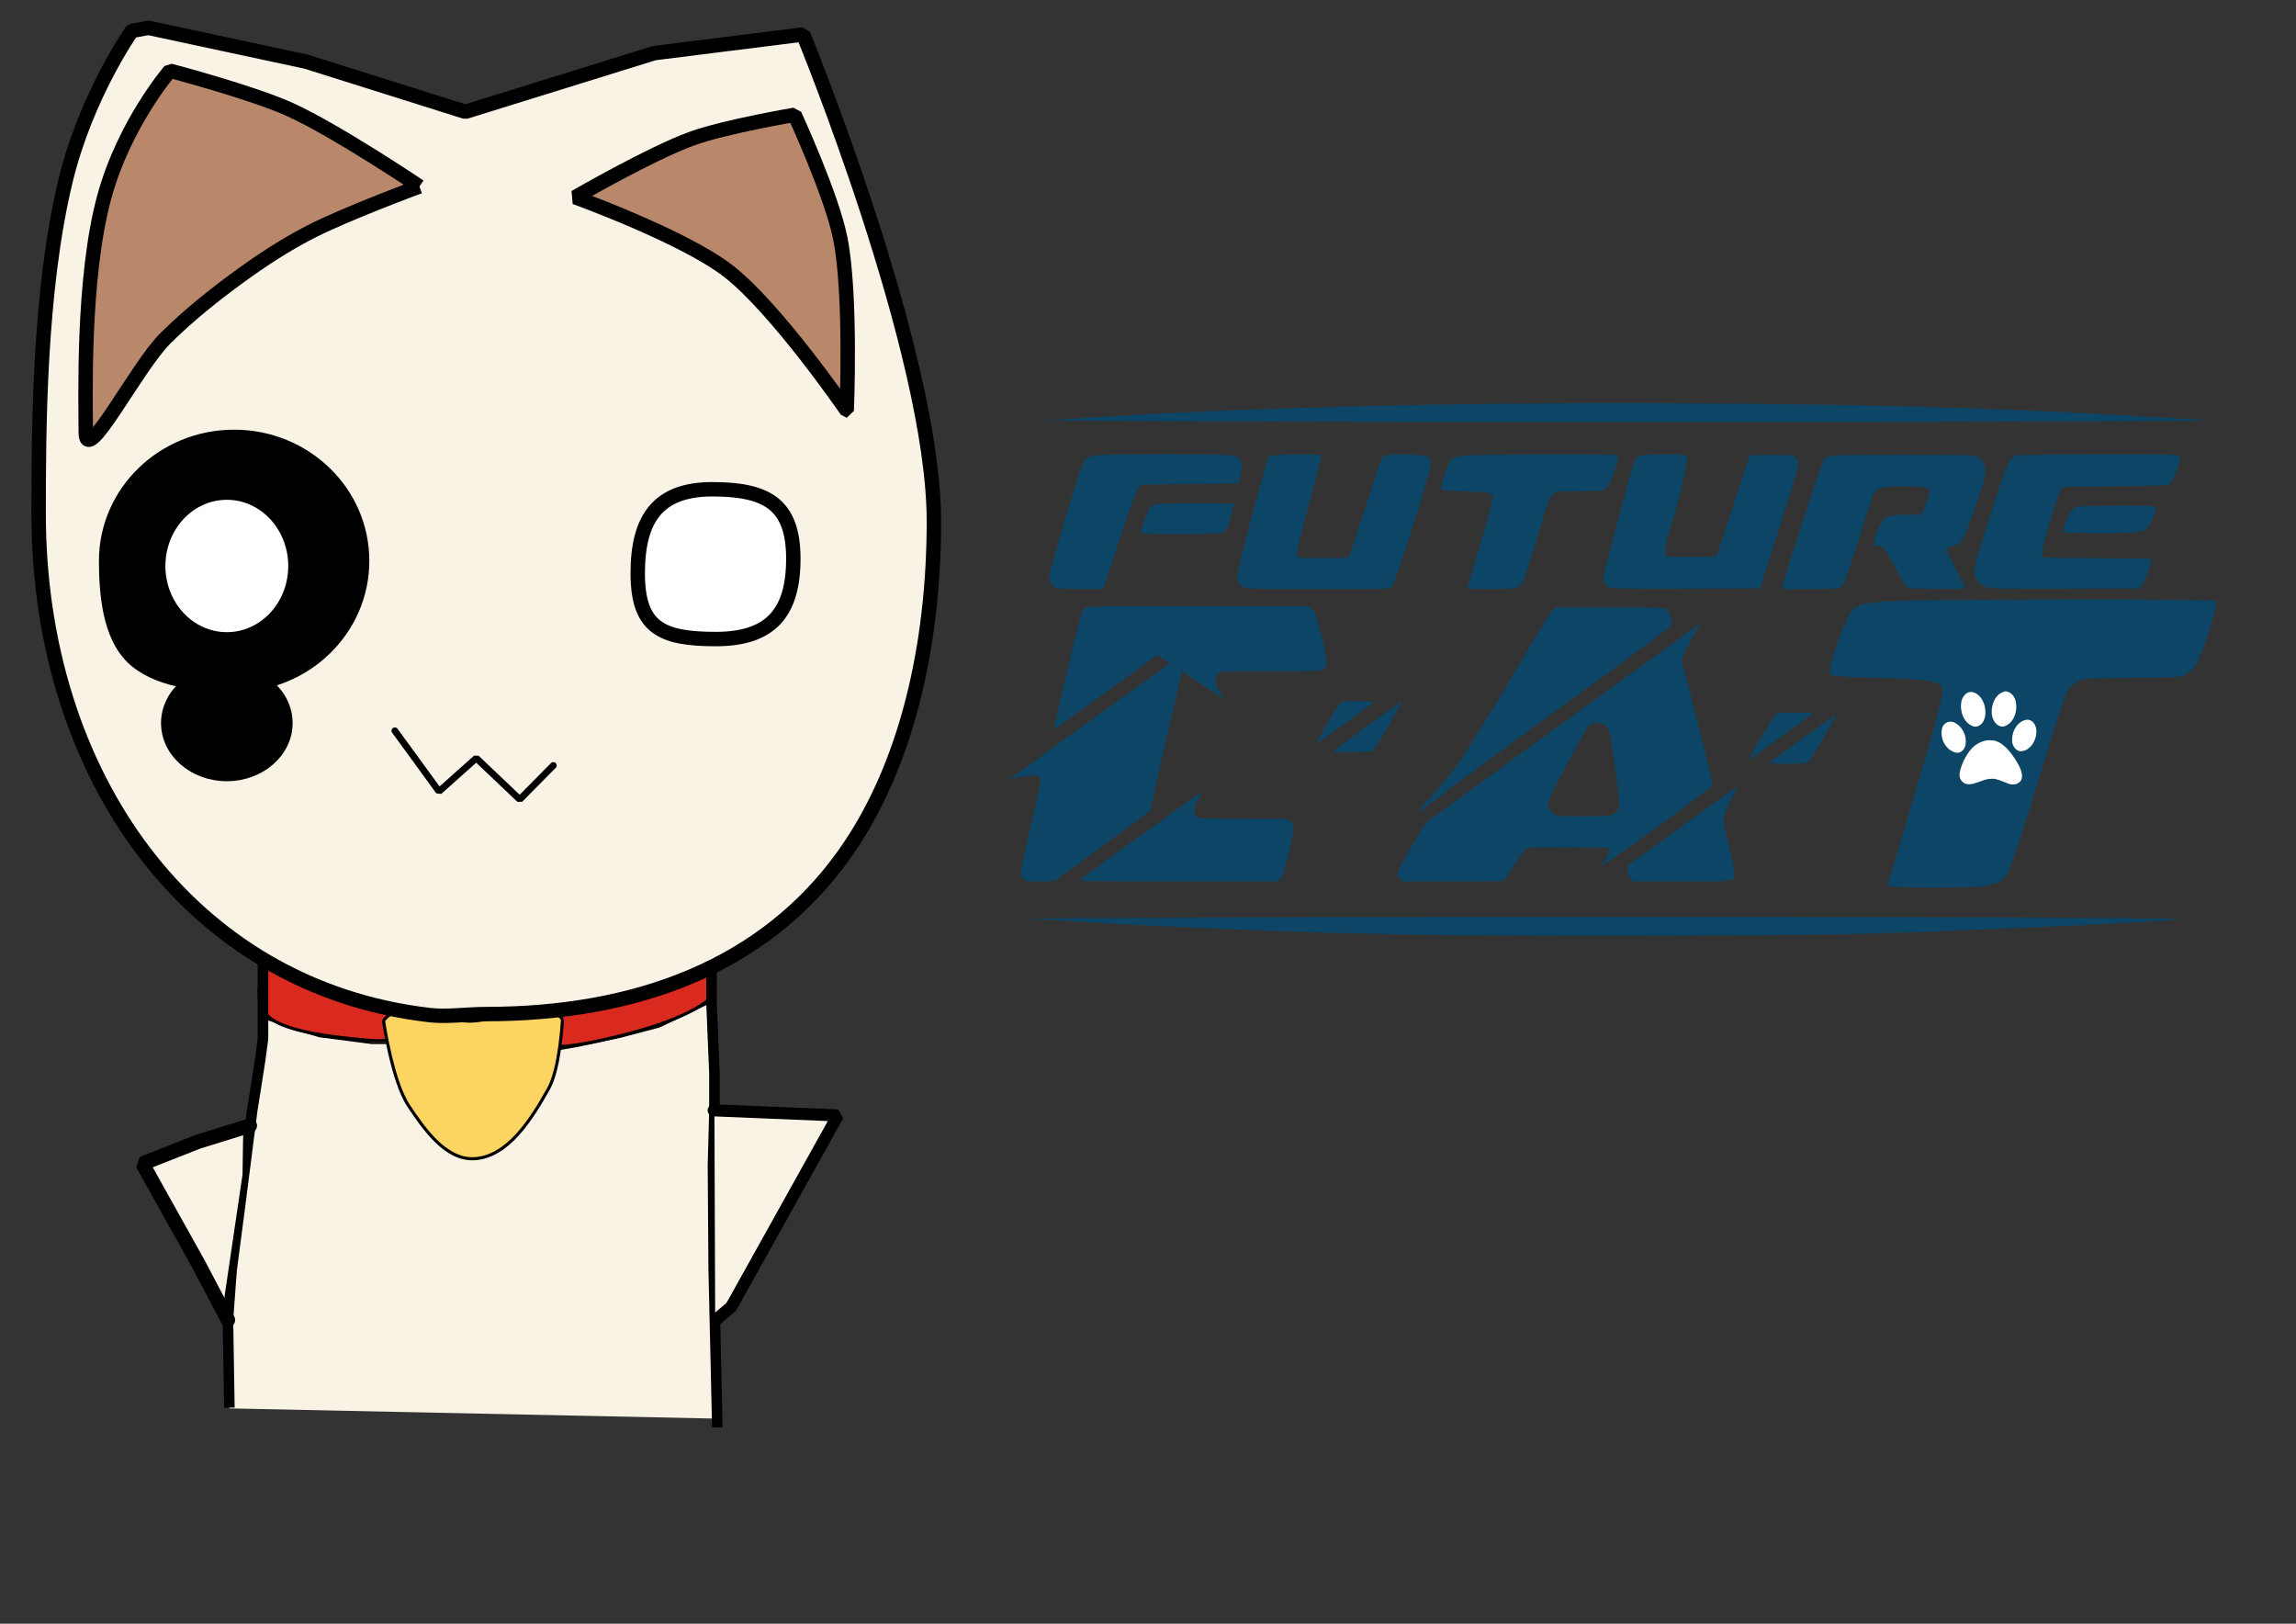
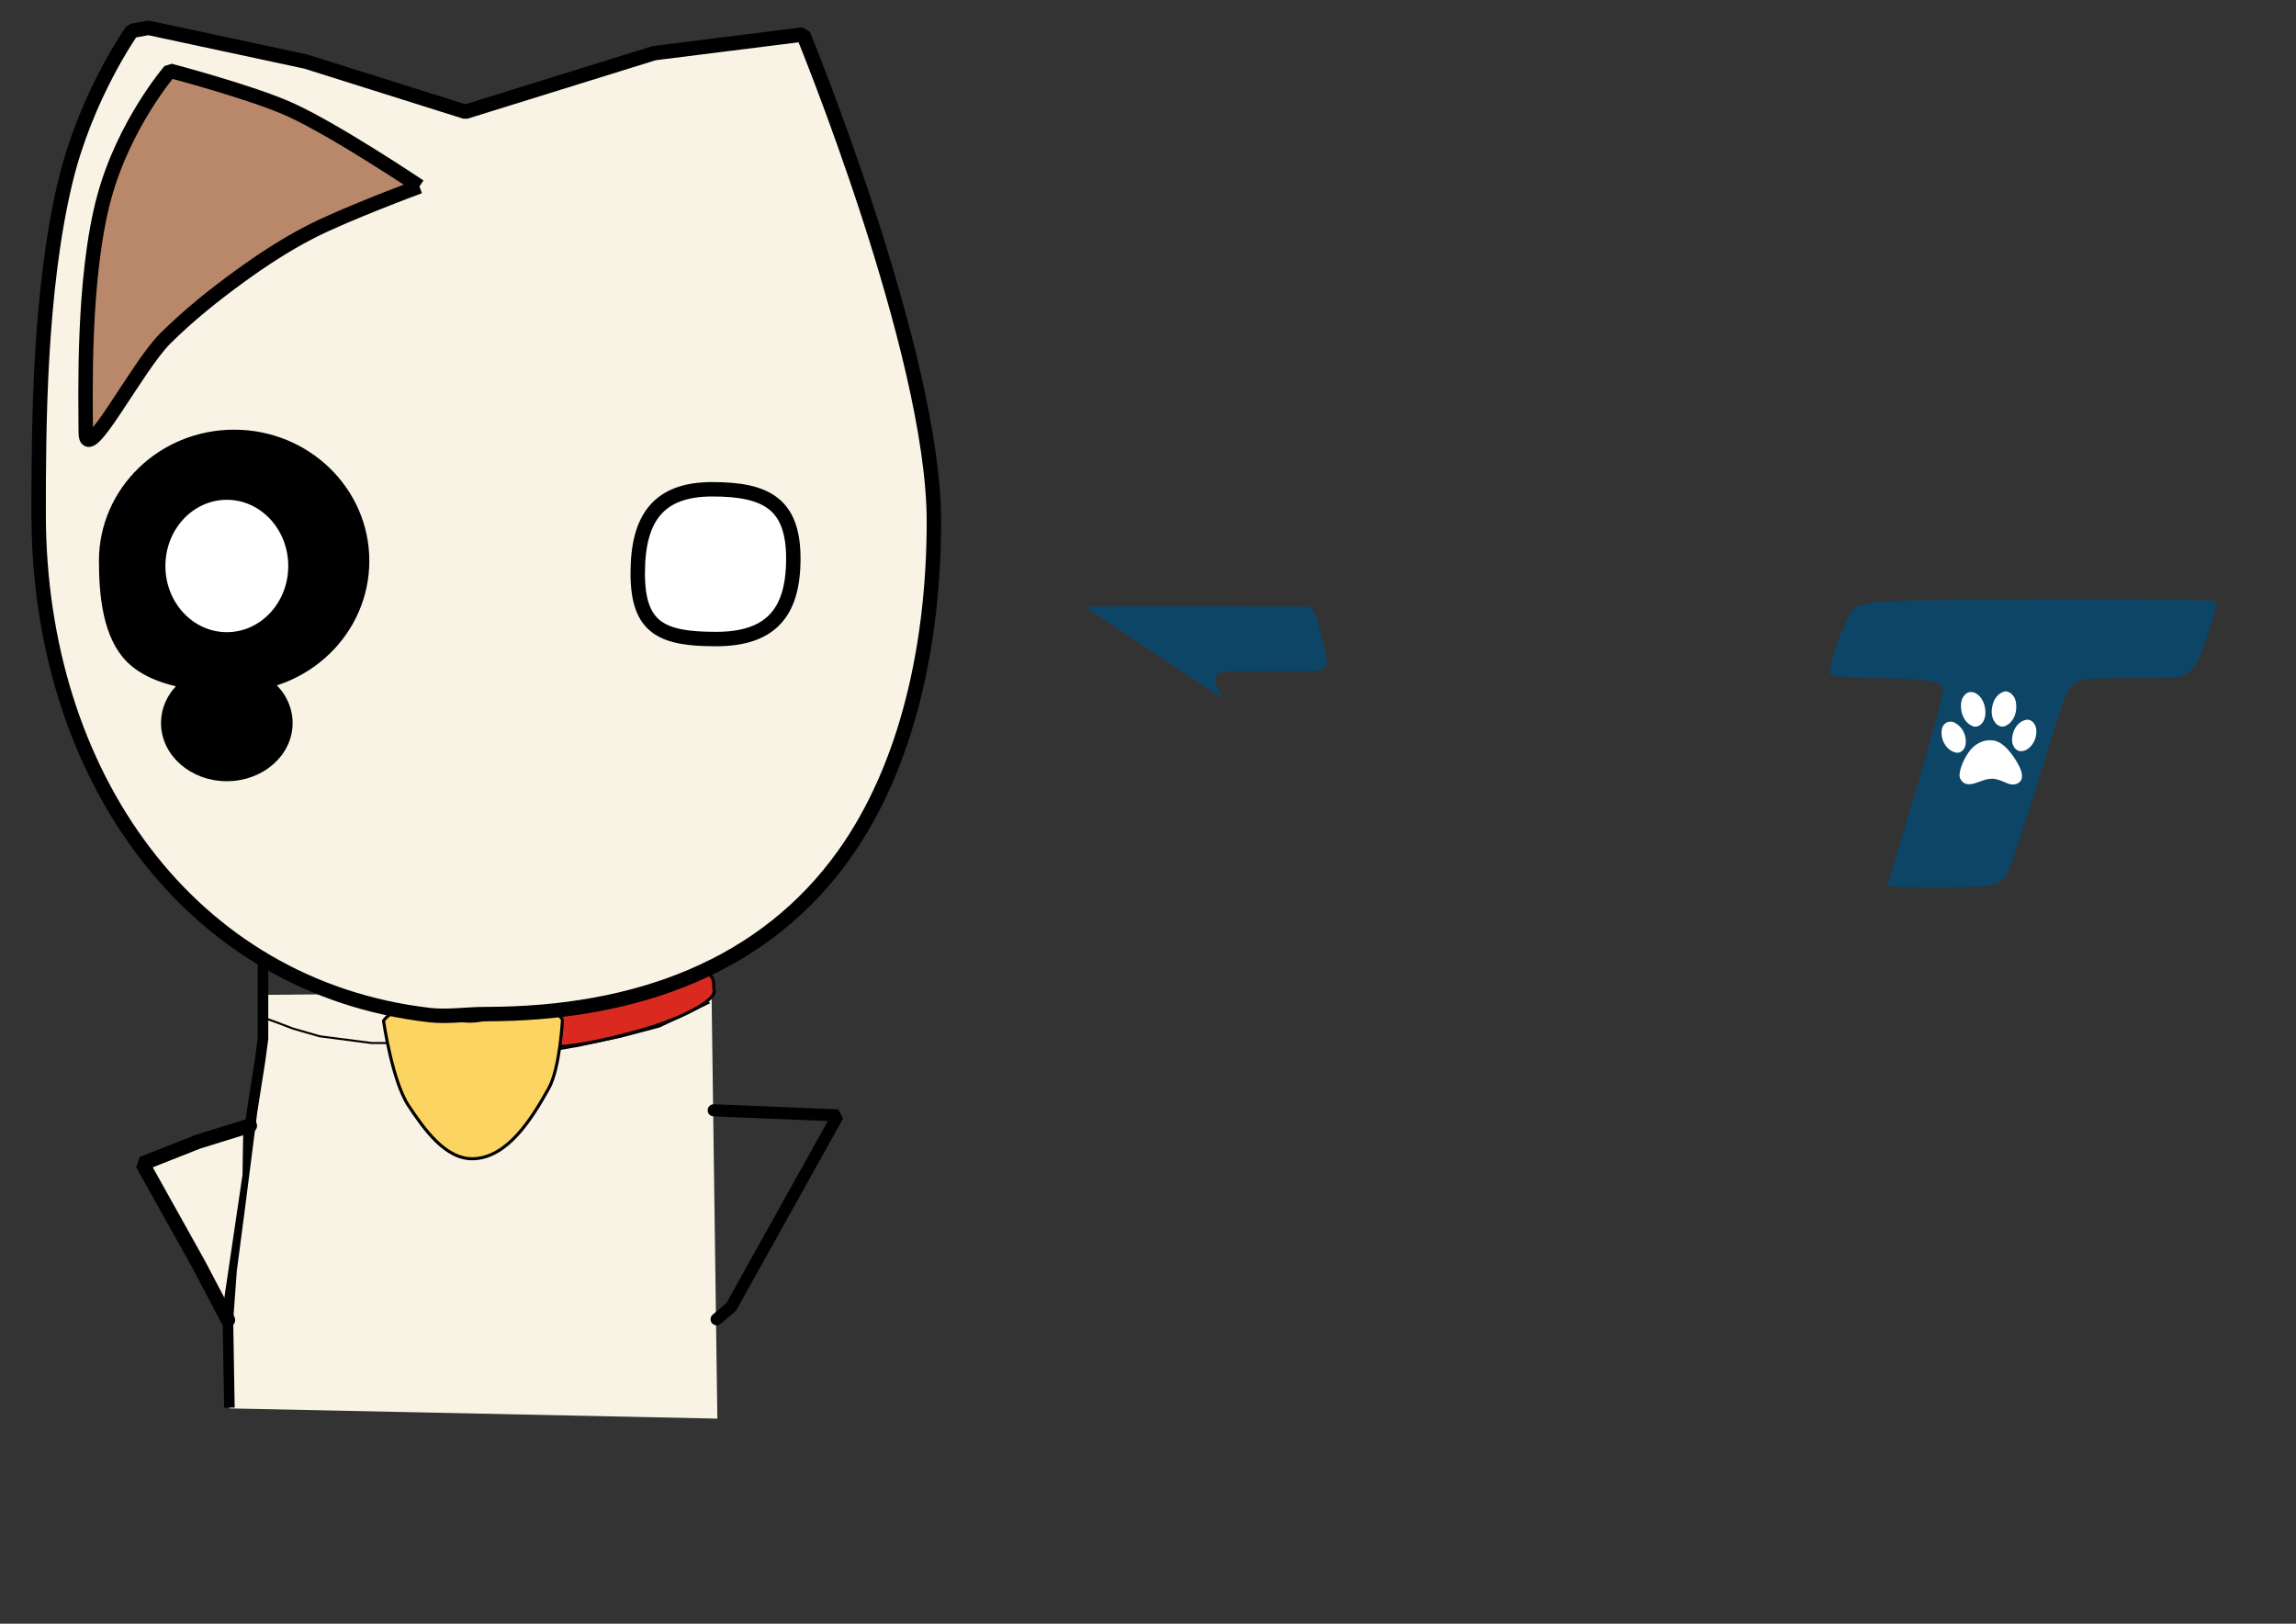
<svg xmlns="http://www.w3.org/2000/svg" xmlns:ns1="http://www.inkscape.org/namespaces/inkscape" xmlns:ns2="http://sodipodi.sourceforge.net/DTD/sodipodi-0.dtd" width="297mm" height="210mm" viewBox="0 0 297 210" version="1.1" id="svg8" ns1:version="0.92.1 r15371" ns2:docname="FutureCat.svg" ns1:export-filename="/home/omar/Escritorio/FutureCat.png" ns1:export-xdpi="179.73442" ns1:export-ydpi="179.73442">
  <rect x="0" y="0" width="297" height="210" fill="#333333" stroke="none" />
  <defs id="defs2" />
  <ns2:namedview id="base" pagecolor="#ffffff" bordercolor="#666666" borderopacity="1.0" ns1:pageopacity="0.0" ns1:pageshadow="2" ns1:zoom="0.49497475" ns1:cx="581.01617" ns1:cy="387.25028" ns1:document-units="mm" ns1:current-layer="g1253" showgrid="false" ns1:window-width="1366" ns1:window-height="688" ns1:window-x="0" ns1:window-y="24" ns1:window-maximized="1" ns1:snap-others="false" ns1:snap-nodes="false" ns1:snap-global="false" />
  <g ns1:label="Capa 1" ns1:groupmode="layer" id="layer1" transform="translate(0,-87)">
    <g id="g1029" transform="translate(-18.709,19.778)">
      <path ns2:nodetypes="cccccc" ns1:connector-curvature="0" id="rect1000" d="m 53.106,195.891 57.641,-0.567 0.756,55.374 -63.122,-1.323 0.429,-15.316 z" style="fill:#f9f3e6;fill-opacity:1;stroke:none;stroke-width:0.4;stroke-linecap:round;stroke-linejoin:bevel;stroke-miterlimit:4;stroke-dasharray:none;stroke-opacity:1;paint-order:normal" />
-       <path ns2:nodetypes="cssscsc" ns1:connector-curvature="0" id="path992" d="m 116.15,177.969 c 0,0.951 -0.787,1.666 -2.478,2.149 -1.114,0.319 -2.804,0.503 -4.271,0.707 -1.691,0.235 -7.747,1.029 -10.3,-0.115 -2.999,-1.344 -2.415,-4.947 -2.415,-5.799 3e-6,-1.578 8.987,0.201 12.715,0.201 3.727,0 6.749,1.279 6.749,2.856 z" style="fill:#da2a1f;fill-opacity:1;stroke:#000000;stroke-width:0.4;stroke-linecap:round;stroke-linejoin:bevel;stroke-miterlimit:4;stroke-dasharray:none;stroke-opacity:1;paint-order:normal" transform="rotate(13.621)" />
      <path ns2:nodetypes="cccccccccc" ns1:connector-curvature="0" id="path129" d="m 48.381,249.28 -0.189,-11.339 0.472,-6.426 1.039,-7.938 1.606,-12.568 1.039,-6.615 0.378,-2.835 v -1.323 -6.709 -2.457" style="fill:none;stroke:#000000;stroke-width:1.365;stroke-linecap:butt;stroke-linejoin:miter;stroke-miterlimit:4;stroke-dasharray:none;stroke-opacity:1" />
      <path ns2:nodetypes="ccccc" ns1:connector-curvature="0" id="rect1003" d="m 50.176,212.806 -0.094,6.331 -2.457,16.631 -10.394,-18.048 z" style="fill:#f9f3e6;fill-opacity:1;stroke:none;stroke-width:0.4;stroke-linecap:round;stroke-linejoin:bevel;stroke-miterlimit:4;stroke-dasharray:none;stroke-opacity:1;paint-order:normal" />
      <path ns1:connector-curvature="0" id="path131" d="m 48.192,237.941 -3.78,-7.182 -7.276,-13.04 7.182,-2.835 6.709,-2.079" style="fill:none;stroke:#000000;stroke-width:1.865;stroke-linecap:round;stroke-linejoin:bevel;stroke-miterlimit:4;stroke-dasharray:none;stroke-opacity:1" />
      <path ns2:nodetypes="sssssss" ns1:connector-curvature="0" id="path995" d="m 47.656,219.537 c 0,1.187 -4.157,2.15 -9.284,2.15 -3.489,0 -11.764,-0.443 -13.442,-1.79 -0.788,-0.632 2.516,-2.326 2.516,-2.705 0,-1.187 4.468,0.176 9.596,0.176 3.303,0 8.229,-0.665 10.268,-0.058 1.126,0.336 0.347,1.805 0.347,2.228 z" style="fill:#da2a1f;fill-opacity:1;stroke:#000000;stroke-width:0.4;stroke-linecap:round;stroke-linejoin:bevel;stroke-miterlimit:4;stroke-dasharray:none;stroke-opacity:1;paint-order:normal" transform="rotate(-17.386)" />
-       <path ns1:connector-curvature="0" id="path133" d="m 110.747,192.679 v 4.252 l 0.378,9.071 v 5.008 l -0.189,6.898 0.095,13.513 0.472,20.411" style="fill:none;stroke:#000000;stroke-width:1.365;stroke-linecap:butt;stroke-linejoin:miter;stroke-miterlimit:4;stroke-dasharray:none;stroke-opacity:1" />
-       <path ns2:nodetypes="ccccccc" ns1:connector-curvature="0" id="rect1006" d="m 111.125,211.294 h 10.772 l 4.914,0.472 -4.914,8.788 -7.429,13.217 -3.248,3.603 z" style="fill:#f9f3e6;fill-opacity:1;stroke:none;stroke-width:0.4;stroke-linecap:round;stroke-linejoin:bevel;stroke-miterlimit:4;stroke-dasharray:none;stroke-opacity:1;paint-order:normal" />
      <path ns1:connector-curvature="0" id="path135" d="m 111.408,237.847 1.89,-1.606 13.796,-24.757 -16.064,-0.661" style="fill:none;stroke:#000000;stroke-width:1.565;stroke-linecap:round;stroke-linejoin:bevel;stroke-miterlimit:4;stroke-dasharray:none;stroke-opacity:1" />
      <path ns2:nodetypes="caaasaac" ns1:connector-curvature="0" id="path985" d="m 91.47,199.057 c 0,0 -0.307,6.28 -1.784,8.932 -2.162,3.881 -5.299,8.953 -9.739,9.097 -3.62,0.117 -6.404,-3.869 -8.405,-6.888 -2.102,-3.172 -3.223,-10.951 -3.223,-10.951 2.164,-3.041 7.465,0.076 11.198,0.047 3.985,-0.031 9.563,-3.425 11.953,-0.236 z" style="fill:#fcd462;fill-opacity:1;stroke:#000000;stroke-width:0.4;stroke-linecap:round;stroke-linejoin:bevel;stroke-miterlimit:4;stroke-dasharray:none;stroke-opacity:1;paint-order:normal" />
      <path ns2:nodetypes="ssssssccccccs" ns1:connector-curvature="0" id="path942" d="m 139.515,134.634 c 0,15.999 -3.492,31.73 -11.611,43.117 -10.27,14.404 -26.766,20.627 -46.387,20.627 -2.447,0 -4.933,0.397 -7.255,0.128 -31.024,-3.594 -50.553,-31.102 -50.553,-64.816 0,-11.162 0.063,-28.77 3.444,-42.935 2.656,-11.126 8.618,-19.544 8.618,-19.544 l 2.147,-0.386 20.391,4.371 20.595,6.486 24.423,-7.586 19.275,-2.416 c 0,0 16.912,41.107 16.912,62.955 z" style="fill:#f9f3e6;fill-opacity:1;stroke:#000000;stroke-width:1.865;stroke-linecap:round;stroke-linejoin:bevel;stroke-miterlimit:4;stroke-dasharray:none;stroke-opacity:1" />
      <path ns2:nodetypes="sssss" ns1:connector-curvature="0" id="path945" d="m 121.33,139.478 c 0,7.098 -3.023,10.394 -10.016,10.394 -6.993,0 -10.111,-1.407 -10.111,-8.504 0,-7.098 2.645,-10.867 9.638,-10.867 6.993,0 10.489,1.879 10.489,8.977 z" style="fill:#ffffff;fill-opacity:1;stroke:#000000;stroke-width:1.865;stroke-linecap:round;stroke-linejoin:bevel;stroke-miterlimit:4;stroke-dasharray:none;stroke-opacity:1" />
      <path ns2:nodetypes="caaasscac" ns1:connector-curvature="0" id="path948" d="m 72.965,91.336 c 0,0 -9.652,3.569 -14.207,5.932 -3.147,1.632 -6.133,3.579 -9.001,5.662 -3.389,2.462 -6.678,5.096 -9.652,8.046 -3.772,3.742 -10.303,16.731 -10.303,12.162 -1e-6,-4.227 -0.467,-19.904 2.387,-30.409 2.577,-9.487 8.504,-16.359 8.504,-16.359 0,0 10.556,2.776 15.507,5.012 5.924,2.675 16.766,9.955 16.766,9.955 z" style="fill:#b9886a;fill-opacity:1;stroke:#000000;stroke-width:1.865;stroke-linecap:round;stroke-linejoin:bevel;stroke-miterlimit:4;stroke-dasharray:none;stroke-opacity:1" />
-       <path ns2:nodetypes="cacacac" ns1:connector-curvature="0" id="path950" d="m 128.237,120.324 c 0,0 -9.093,-13.234 -15.345,-18.064 -5.793,-4.475 -19.786,-9.528 -19.786,-9.528 0,0 9.811,-5.675 15.113,-7.589 4.271,-1.542 13.272,-3.073 13.272,-3.073 0,0 4.813,10.428 5.919,16.009 1.443,7.279 0.827,22.245 0.827,22.245 z" style="fill:#b9886a;fill-opacity:1;stroke:#000000;stroke-width:1.865;stroke-linecap:round;stroke-linejoin:bevel;stroke-miterlimit:4;stroke-dasharray:none;stroke-opacity:1;paint-order:normal" />
-       <path ns1:connector-curvature="0" id="path954" d="m 69.784,161.732 5.717,7.843 4.819,-4.299 5.622,5.339 4.347,-4.394" style="fill:none;stroke:#000000;stroke-width:0.865;stroke-linecap:round;stroke-linejoin:bevel;stroke-miterlimit:4;stroke-dasharray:none;stroke-opacity:1" />
+       <path ns2:nodetypes="cacacac" ns1:connector-curvature="0" id="path950" d="m 128.237,120.324 z" style="fill:#b9886a;fill-opacity:1;stroke:#000000;stroke-width:1.865;stroke-linecap:round;stroke-linejoin:bevel;stroke-miterlimit:4;stroke-dasharray:none;stroke-opacity:1;paint-order:normal" />
      <path ns2:nodetypes="ssssss" ns1:connector-curvature="0" id="path958" d="m 66.055,139.762 c -10e-7,9.135 -7.638,16.541 -17.06,16.541 -4.799,0 -10.458,-0.693 -13.558,-3.785 -2.986,-2.979 -3.502,-8.273 -3.502,-12.755 -1e-6,-9.135 7.638,-16.541 17.06,-16.541 9.422,0 17.06,7.405 17.06,16.541 z" style="fill:#000001;fill-opacity:1;stroke:#000000;stroke-width:0.857;stroke-linecap:round;stroke-linejoin:bevel;stroke-miterlimit:4;stroke-dasharray:none;stroke-opacity:1;paint-order:normal" />
      <ellipse ry="9.079" rx="8.465" cy="140.423" cx="48.05" id="path956" style="fill:#ffffff;fill-opacity:1;stroke:#000000;stroke-width:1.039;stroke-linecap:round;stroke-linejoin:bevel;stroke-miterlimit:4;stroke-dasharray:none;stroke-opacity:1;paint-order:normal" />
      <ellipse ry="7.087" rx="8.079" cy="160.74" cx="48.05" id="path961" style="fill:#000001;fill-opacity:1;stroke:#000000;stroke-width:0.865;stroke-linecap:round;stroke-linejoin:bevel;stroke-miterlimit:4;stroke-dasharray:none;stroke-opacity:1;paint-order:normal" />
      <path ns1:connector-curvature="0" id="path988" d="m 52.819,198.845 1.67,0.601 2.105,0.802 3.475,1.002 6.715,0.869 h 2.105" style="fill:none;stroke:#000000;stroke-width:0.265px;stroke-linecap:butt;stroke-linejoin:miter;stroke-opacity:1" />
      <path ns1:connector-curvature="0" id="path990" d="m 91.139,202.888 2.339,-0.401 5.579,-1.203 4.944,-1.303 6.481,-3.107" style="fill:none;stroke:#000000;stroke-width:0.265px;stroke-linecap:butt;stroke-linejoin:miter;stroke-opacity:1" />
    </g>
    <g id="g1112" transform="translate(17.105,-20.847)">
-       <path style="fill:#0c4565;stroke-width:0.148" d="m 164.699,228.719 c -17.017,-0.378 -27.547,-0.8 -43.731,-1.753 l -5.542,-0.326 22.008,-0.106 c 28.249,-0.136 80.15,-0.136 107.764,4.4e-4 18.768,0.092 21.23,0.129 18.979,0.283 -9.073,0.622 -29.6,1.527 -41.751,1.842 -9.517,0.246 -47.555,0.285 -57.727,0.059 z m -49.401,-7.176 c -0.274,-0.215 -0.39,-0.446 -0.391,-0.775 -0.001,-0.258 0.612,-3.082 1.361,-6.275 1.039,-4.427 1.325,-5.865 1.206,-6.056 -0.234,-0.373 -1.668,-0.396 -2.915,-0.047 -0.945,0.265 -0.996,0.266 -0.739,0.023 0.152,-0.144 2.671,-1.988 5.597,-4.1 2.926,-2.111 7.914,-5.711 11.083,-7.999 3.17,-2.288 5.781,-4.106 5.803,-4.04 0.022,0.066 -0.996,4.533 -2.263,9.927 -1.266,5.394 -2.272,9.923 -2.235,10.065 0.038,0.144 -0.072,0.384 -0.249,0.544 -0.296,0.268 -10.807,7.95 -11.901,8.698 -0.454,0.31 -0.664,0.342 -2.234,0.342 -1.529,0 -1.779,-0.036 -2.122,-0.306 z m 7.424,0.005 c 1.109,-0.923 15.409,-11.22 15.583,-11.22 0.049,0 -0.115,0.329 -0.365,0.731 -0.601,0.967 -0.719,1.924 -0.289,2.354 0.308,0.308 0.404,0.313 6.057,0.313 5.587,0 5.755,0.009 6.133,0.306 0.544,0.428 0.514,0.903 -0.279,4.294 -0.563,2.407 -0.728,2.912 -1.043,3.192 l -0.374,0.332 -12.886,-0.005 c -12.851,-0.005 -12.886,-0.005 -12.536,-0.297 z m 41.263,-0.088 c -0.55,-0.699 -0.565,-0.663 2.232,-5.368 l 1.096,-1.843 17.728,-12.886 c 9.751,-7.087 17.777,-12.888 17.836,-12.891 0.059,-0.003 -0.282,0.589 -0.759,1.315 -0.477,0.726 -1.052,1.79 -1.277,2.363 l -0.41,1.043 2.019,7.959 c 1.11,4.378 2.019,8.062 2.019,8.188 0,0.335 -13.917,10.441 -14.379,10.441 -0.047,0 0.147,-0.344 0.43,-0.764 0.33,-0.49 0.499,-0.901 0.47,-1.145 l -0.044,-0.38 -5.065,-0.039 c -4.25,-0.033 -5.134,-0.003 -5.491,0.181 -0.28,0.145 -0.835,0.871 -1.625,2.129 -0.66,1.05 -1.304,1.949 -1.431,1.998 -0.127,0.049 -3.114,0.088 -6.637,0.088 h -6.406 l -0.306,-0.389 z m 27.477,-8.251 c 0.604,-0.312 0.888,-0.785 0.888,-1.474 0,-0.869 -1.152,-9.2 -1.313,-9.501 -0.561,-1.047 -2.259,-1.209 -2.869,-0.274 -0.114,0.175 -1.294,2.338 -2.623,4.808 -2.574,4.784 -2.69,5.109 -2.114,5.885 0.543,0.731 0.769,0.772 4.309,0.774 2.638,0.002 3.381,-0.042 3.723,-0.219 z m 2.41,8.308 c -0.167,-0.183 -0.344,-0.631 -0.394,-0.997 l -0.09,-0.665 5.484,-3.988 c 5.099,-3.708 7.652,-5.533 8.551,-6.113 l 0.369,-0.238 -0.342,0.517 c -0.623,0.942 -1.349,2.573 -1.513,3.397 -0.151,0.762 -0.115,0.999 0.589,3.798 0.413,1.642 0.751,3.25 0.751,3.574 0,1.073 0.163,1.048 -6.879,1.048 h -6.222 z m -27.532,-8.779 c 0,-0.074 0.272,-0.397 0.605,-0.719 0.859,-0.829 3,-3.317 4.124,-4.794 0.526,-0.691 1.677,-2.452 2.559,-3.914 0.882,-1.462 1.69,-2.758 1.797,-2.88 0.106,-0.122 1.937,-3.179 4.067,-6.795 2.131,-3.615 4.037,-6.723 4.236,-6.905 l 0.362,-0.332 h 7.086 c 6.825,0 7.096,0.011 7.373,0.288 0.28,0.28 0.547,1.033 0.631,1.778 0.037,0.33 -1.385,1.405 -14.178,10.709 -7.821,5.688 -14.405,10.516 -14.631,10.729 -0.397,0.374 -2.794,2.162 -3.626,2.705 -0.224,0.146 -0.406,0.205 -0.406,0.131 z m 45.525,-6.302 c 0.521,-0.479 8.45,-6.171 8.511,-6.11 0.101,0.101 -3.311,5.909 -3.598,6.124 -0.174,0.13 -0.964,0.185 -2.688,0.185 -2.056,0 -2.408,-0.031 -2.226,-0.199 z m -2.659,-0.494 c 0.018,-0.32 3.093,-5.457 3.408,-5.692 0.32,-0.239 0.624,-0.265 2.635,-0.229 l 2.273,0.041 -3.976,2.892 c -4.328,3.148 -4.349,3.163 -4.339,2.988 z m -53.869,-0.919 c 0.433,-0.416 8.832,-6.515 8.891,-6.457 0.039,0.039 -0.757,1.488 -1.768,3.22 -1.606,2.752 -1.892,3.162 -2.268,3.243 -0.695,0.151 -5.014,0.145 -4.856,-0.007 z m -1.912,-1.527 c 0.136,-0.264 0.808,-1.461 1.494,-2.659 0.879,-1.535 1.342,-2.202 1.568,-2.258 0.176,-0.044 1.207,-0.06 2.29,-0.037 l 1.969,0.043 -3.698,2.696 c -2.034,1.483 -3.736,2.696 -3.783,2.696 -0.047,0 0.025,-0.216 0.161,-0.48 z m -34.231,-1.357 c 0,-0.045 0.801,-3.489 1.78,-7.653 1.345,-5.72 1.852,-7.643 2.074,-7.867 0.287,-0.289 0.49,-0.295 9.156,-0.295 4.874,0 8.846,0.046 8.826,0.102 -0.031,0.085 -21.086,15.334 -21.651,15.681 -0.102,0.062 -0.185,0.077 -0.185,0.032 z m 0.164,-18.31 c -0.472,-0.261 -0.744,-0.784 -0.75,-1.443 -0.005,-0.547 3.768,-13.259 4.265,-14.369 0.336,-0.75 0.669,-1.043 1.42,-1.248 0.396,-0.108 3.431,-0.162 9.205,-0.162 9.254,-8.9e-4 9.314,0.003 9.841,0.755 0.304,0.434 0.294,1.16 -0.032,2.198 l -0.255,0.812 -6.251,0.074 -6.251,0.074 -0.394,0.443 c -0.298,0.335 -0.9,1.987 -2.463,6.757 l -2.069,6.314 -2.956,-0.005 c -2.169,-0.003 -3.05,-0.057 -3.309,-0.201 z m 24.266,-0.083 c -0.313,-0.191 -0.53,-0.481 -0.644,-0.862 -0.16,-0.534 -0.037,-1.088 1.797,-8.08 1.093,-4.168 2.081,-7.644 2.22,-7.816 0.238,-0.294 0.411,-0.312 3.515,-0.359 2.991,-0.045 3.265,-0.028 3.265,0.201 0,0.303 -0.799,3.499 -1.606,6.425 -0.944,3.421 -1.498,5.706 -1.498,6.174 0,0.326 0.083,0.457 0.333,0.524 0.436,0.117 5.929,0.12 6.233,0.003 0.227,-0.087 0.555,-1.05 3.405,-9.989 0.741,-2.323 1.05,-3.102 1.28,-3.225 0.198,-0.106 1.166,-0.145 2.773,-0.113 3.004,0.06 3.268,0.162 3.268,1.265 0,1.026 -4.558,15.378 -5.035,15.855 -0.275,0.275 -0.596,0.285 -9.559,0.284 -8.931,-5.9e-4 -9.291,-0.011 -9.746,-0.288 z m 29.126,0.061 c 0.048,-0.125 0.831,-2.793 1.739,-5.929 1.201,-4.148 1.611,-5.764 1.506,-5.931 -0.247,-0.392 -0.91,-0.49 -3.855,-0.573 -2.374,-0.067 -2.845,-0.116 -2.845,-0.298 0,-0.48 0.492,-2.085 0.906,-2.957 0.738,-1.551 -0.186,-1.434 11.645,-1.481 5.643,-0.022 10.316,0.014 10.384,0.083 0.068,0.068 -0.143,0.95 -0.469,1.961 -0.459,1.423 -0.693,1.929 -1.038,2.244 -0.43,0.392 -0.508,0.407 -2.18,0.427 -4.519,0.053 -4.271,0.034 -4.715,0.365 -0.505,0.376 -0.436,0.187 -2.203,6.04 -0.785,2.6 -1.556,4.981 -1.714,5.292 -0.456,0.898 -0.837,0.986 -4.271,0.986 -2.623,0 -2.966,-0.027 -2.889,-0.228 z m 18.306,0.009 c -0.572,-0.249 -0.831,-0.823 -0.703,-1.551 0.198,-1.119 3.781,-14.513 3.991,-14.918 0.151,-0.292 0.402,-0.481 0.777,-0.585 0.681,-0.189 5.645,-0.202 5.94,-0.016 0.181,0.114 0.106,0.634 -0.494,3.432 -0.392,1.827 -1.038,4.282 -1.449,5.507 -0.559,1.666 -0.746,2.448 -0.762,3.176 l -0.021,0.966 3.159,0.04 c 2.223,0.028 3.22,-0.011 3.364,-0.131 0.186,-0.154 0.951,-2.428 3.372,-10.028 0.453,-1.422 0.887,-2.685 0.964,-2.806 0.117,-0.184 0.605,-0.222 2.868,-0.222 2.683,0 2.734,0.005 3.109,0.358 0.234,0.219 0.381,0.518 0.381,0.771 0,0.416 -1.021,3.762 -3.599,11.795 l -1.398,4.357 -9.509,0.032 c -7.94,0.026 -9.589,-0.003 -9.991,-0.178 z m 22.578,-0.777 c 0.563,-2.017 4.758,-14.878 5.021,-15.393 0.513,-1.005 0.086,-0.966 10.334,-0.966 9.025,0 9.264,0.007 9.769,0.3 0.289,0.167 0.642,0.554 0.801,0.877 0.4,0.812 0.232,1.6 -1.256,5.9 -1.362,3.939 -1.637,4.408 -2.736,4.685 -1.107,0.279 -1.105,0.306 0.297,2.931 0.697,1.306 1.268,2.443 1.268,2.526 0,0.101 -1.239,0.137 -3.708,0.108 l -3.708,-0.044 -0.32,-0.391 c -0.176,-0.215 -0.814,-1.337 -1.418,-2.493 -1.134,-2.169 -1.563,-2.654 -2.354,-2.655 -0.333,-5.9e-4 -0.344,-0.034 -0.247,-0.702 0.127,-0.871 0.742,-2.279 1.165,-2.67 0.486,-0.448 1.341,-0.615 3.159,-0.616 1.561,-7.5e-4 1.671,-0.021 1.865,-0.333 0.355,-0.575 1.039,-2.709 0.945,-2.952 -0.12,-0.312 -2.092,-0.474 -4.503,-0.37 -1.972,0.085 -2.376,0.226 -2.755,0.96 -0.115,0.223 -0.985,2.864 -1.934,5.87 -0.949,3.006 -1.825,5.618 -1.945,5.804 -0.121,0.186 -0.387,0.402 -0.591,0.48 -0.204,0.078 -1.959,0.141 -3.899,0.141 h -3.528 z m 26.258,0.785 c -1.047,-0.376 -1.579,-1.114 -1.579,-2.191 0,-0.765 0.205,-1.471 2.466,-8.49 1.91,-5.93 2.033,-6.18 3.151,-6.395 0.365,-0.07 5.205,-0.131 10.755,-0.135 8.596,-0.005 10.103,0.025 10.172,0.204 0.203,0.528 -0.778,3.159 -1.357,3.64 -0.211,0.175 -1.429,0.225 -6.971,0.286 l -6.715,0.074 -0.277,0.342 c -0.278,0.343 -0.844,2.033 -1.84,5.492 -0.662,2.3 -0.783,3.084 -0.502,3.262 0.114,0.072 3.316,0.132 7.116,0.133 3.8,0.001 6.909,0.055 6.909,0.119 0,0.444 -0.962,3.056 -1.248,3.388 l -0.352,0.41 -9.582,0.032 c -7.81,0.026 -9.687,-0.005 -10.146,-0.171 z m -108.986,-6.985 c -0.264,-0.033 -0.48,-0.094 -0.48,-0.136 0,-0.125 0.84,-2.456 1.048,-2.907 0.375,-0.814 0.55,-0.838 6.022,-0.838 h 5.015 l -0.349,1.478 c -0.415,1.755 -0.65,2.16 -1.368,2.359 -0.51,0.141 -8.804,0.179 -9.887,0.044 z m 118.823,-0.226 c 0.037,-0.102 0.211,-0.617 0.386,-1.145 0.467,-1.41 0.795,-1.875 1.454,-2.058 0.341,-0.095 2.461,-0.156 5.402,-0.157 4.137,-7.3e-4 4.84,0.03 4.84,0.214 0,0.442 -0.724,2.188 -1.058,2.55 -0.693,0.751 -0.925,0.78 -6.195,0.78 -3.856,0 -4.883,-0.039 -4.83,-0.185 z M 132.717,162.324 c -8.21,-0.042 -14.694,-0.092 -14.41,-0.113 22.649,-1.601 51.849,-2.379 82.689,-2.201 19.448,0.112 32.749,0.411 47.145,1.059 4.254,0.192 19.448,1.043 20.469,1.148 2.089,0.213 -99.317,0.293 -135.893,0.107 z" id="path1114" ns1:connector-curvature="0" ns2:nodetypes="cccscccccccccccsccscccscccsccsccccccccccsccccssscccccccsccccccccccccccccccccsscccccscsccsccccccccscscccccccccscccccccccssccsccsccsccccccccccccccccccccccscsccsccsccccccccscccccccccscccccscccccccccscsccsccccscccccscccccccccccccccscccscccccccccccsccscccscsccccccccsscscccccscc" />
      <path style="fill:#0c4565;stroke-width:0.159" d="m 123.689,186.558 c 1.243,0.955 17.27,11.603 17.464,11.603 0.055,8.2e-4 -0.128,-0.34 -0.408,-0.755 -0.673,-0.999 -0.804,-1.987 -0.322,-2.43 0.346,-0.317 0.454,-0.322 6.794,-0.314 6.267,0.008 6.455,-6.1e-4 6.88,-0.307 0.611,-0.441 0.577,-0.931 -0.307,-4.432 -0.628,-2.485 -0.812,-3.007 -1.165,-3.296 l -0.42,-0.344 -14.455,-0.014 c -14.415,-0.014 -14.454,-0.014 -14.062,0.288 z" id="path1114-4" ns1:connector-curvature="0" ns2:nodetypes="csccsccccccc" />
      <path style="fill:#0c4565;stroke-width:0.319" d="m 227.105,222.135 c 0.105,-0.268 1.811,-5.977 3.791,-12.686 2.619,-8.875 3.513,-12.332 3.283,-12.691 -0.539,-0.839 -1.983,-1.049 -8.404,-1.226 -5.175,-0.143 -6.202,-0.248 -6.202,-0.638 0,-1.027 1.073,-4.462 1.976,-6.326 1.608,-3.319 -0.406,-3.068 25.387,-3.169 12.303,-0.048 22.49,0.03 22.639,0.177 0.148,0.146 -0.312,2.034 -1.022,4.196 -1,3.044 -1.512,4.128 -2.264,4.801 -0.937,0.838 -1.107,0.871 -4.753,0.913 -9.852,0.114 -9.312,0.073 -10.28,0.78 -1.101,0.805 -0.951,0.399 -4.803,12.924 -1.711,5.562 -3.393,10.658 -3.737,11.323 -0.995,1.921 -1.826,2.109 -9.312,2.109 -5.718,0 -6.466,-0.058 -6.298,-0.488 z" id="path1114-1" ns1:connector-curvature="0" ns2:nodetypes="ccccscccccccccscc" />
      <g id="g1253" transform="translate(-36.349,14.967)">
        <path style="fill:#ffffff;fill-opacity:1;stroke:none;stroke-width:0.02" d="m 279.288,194.308 c -0.199,-0.044 -0.226,-0.054 -0.831,-0.306 -0.895,-0.372 -1.269,-0.449 -1.864,-0.386 -0.366,0.039 -0.673,0.126 -1.395,0.396 -0.607,0.227 -0.9,0.296 -1.264,0.299 -0.408,0.003 -0.712,-0.139 -0.946,-0.442 -0.282,-0.365 -0.335,-0.701 -0.2,-1.273 0.222,-0.942 0.677,-1.873 1.309,-2.681 0.52,-0.665 1.308,-1.138 2.117,-1.271 0.288,-0.047 0.8,-0.033 1.054,0.03 0.766,0.19 1.534,0.82 2.311,1.896 0.461,0.639 0.855,1.323 1.044,1.815 0.224,0.581 0.237,1.105 0.037,1.443 -0.118,0.199 -0.381,0.387 -0.651,0.467 -0.18,0.053 -0.513,0.059 -0.721,0.013 z m -7.13,-4.109 c -1.213,-0.331 -2.014,-1.8 -1.697,-3.109 0.102,-0.421 0.406,-0.738 0.81,-0.844 0.15,-0.039 0.438,-0.038 0.578,0.002 0.282,0.081 0.656,0.328 0.924,0.611 0.509,0.537 0.786,1.259 0.759,1.979 -0.017,0.434 -0.107,0.727 -0.304,0.984 -0.107,0.14 -0.321,0.302 -0.474,0.36 -0.167,0.063 -0.404,0.07 -0.597,0.017 z m 8.253,-0.19 c -0.336,-0.105 -0.607,-0.375 -0.768,-0.764 -0.136,-0.329 -0.165,-0.72 -0.085,-1.182 0.107,-0.625 0.396,-1.187 0.814,-1.583 0.32,-0.303 0.667,-0.473 1.062,-0.519 0.254,-0.03 0.543,0.082 0.762,0.295 0.237,0.231 0.377,0.517 0.445,0.907 0.03,0.175 0.032,0.24 0.011,0.506 -0.035,0.44 -0.113,0.735 -0.291,1.098 -0.147,0.299 -0.289,0.5 -0.502,0.711 -0.29,0.287 -0.541,0.437 -0.869,0.518 -0.188,0.047 -0.451,0.052 -0.577,0.013 z m -5.837,-3.164 c -0.126,-0.025 -0.413,-0.162 -0.576,-0.276 -0.49,-0.343 -0.859,-0.936 -1.016,-1.633 -0.109,-0.484 -0.105,-1.045 0.01,-1.474 0.073,-0.272 0.288,-0.617 0.504,-0.809 0.215,-0.191 0.437,-0.279 0.701,-0.279 0.49,0 1.009,0.335 1.375,0.888 0.556,0.84 0.663,2.13 0.24,2.894 -0.283,0.512 -0.768,0.782 -1.238,0.69 z m 3.57,-3e-4 c -0.568,-0.083 -1.037,-0.611 -1.207,-1.361 -0.169,-0.743 0.049,-1.777 0.506,-2.41 0.263,-0.364 0.651,-0.64 1.031,-0.733 0.057,-0.014 0.085,-0.027 0.062,-0.029 -0.023,-0.002 -0.01,-0.01 0.031,-0.018 0.04,-0.008 0.128,-0.008 0.196,-7.7e-4 0.068,0.008 0.105,0.015 0.082,0.018 -0.023,0.002 0.013,0.018 0.079,0.034 0.379,0.09 0.746,0.423 0.941,0.853 0.095,0.209 0.139,0.389 0.176,0.719 0.107,0.946 -0.189,1.871 -0.782,2.447 -0.234,0.228 -0.611,0.445 -0.818,0.472 -0.176,0.023 -0.195,0.024 -0.298,0.009 z" id="path1255" ns1:connector-curvature="0" />
      </g>
    </g>
  </g>
</svg>